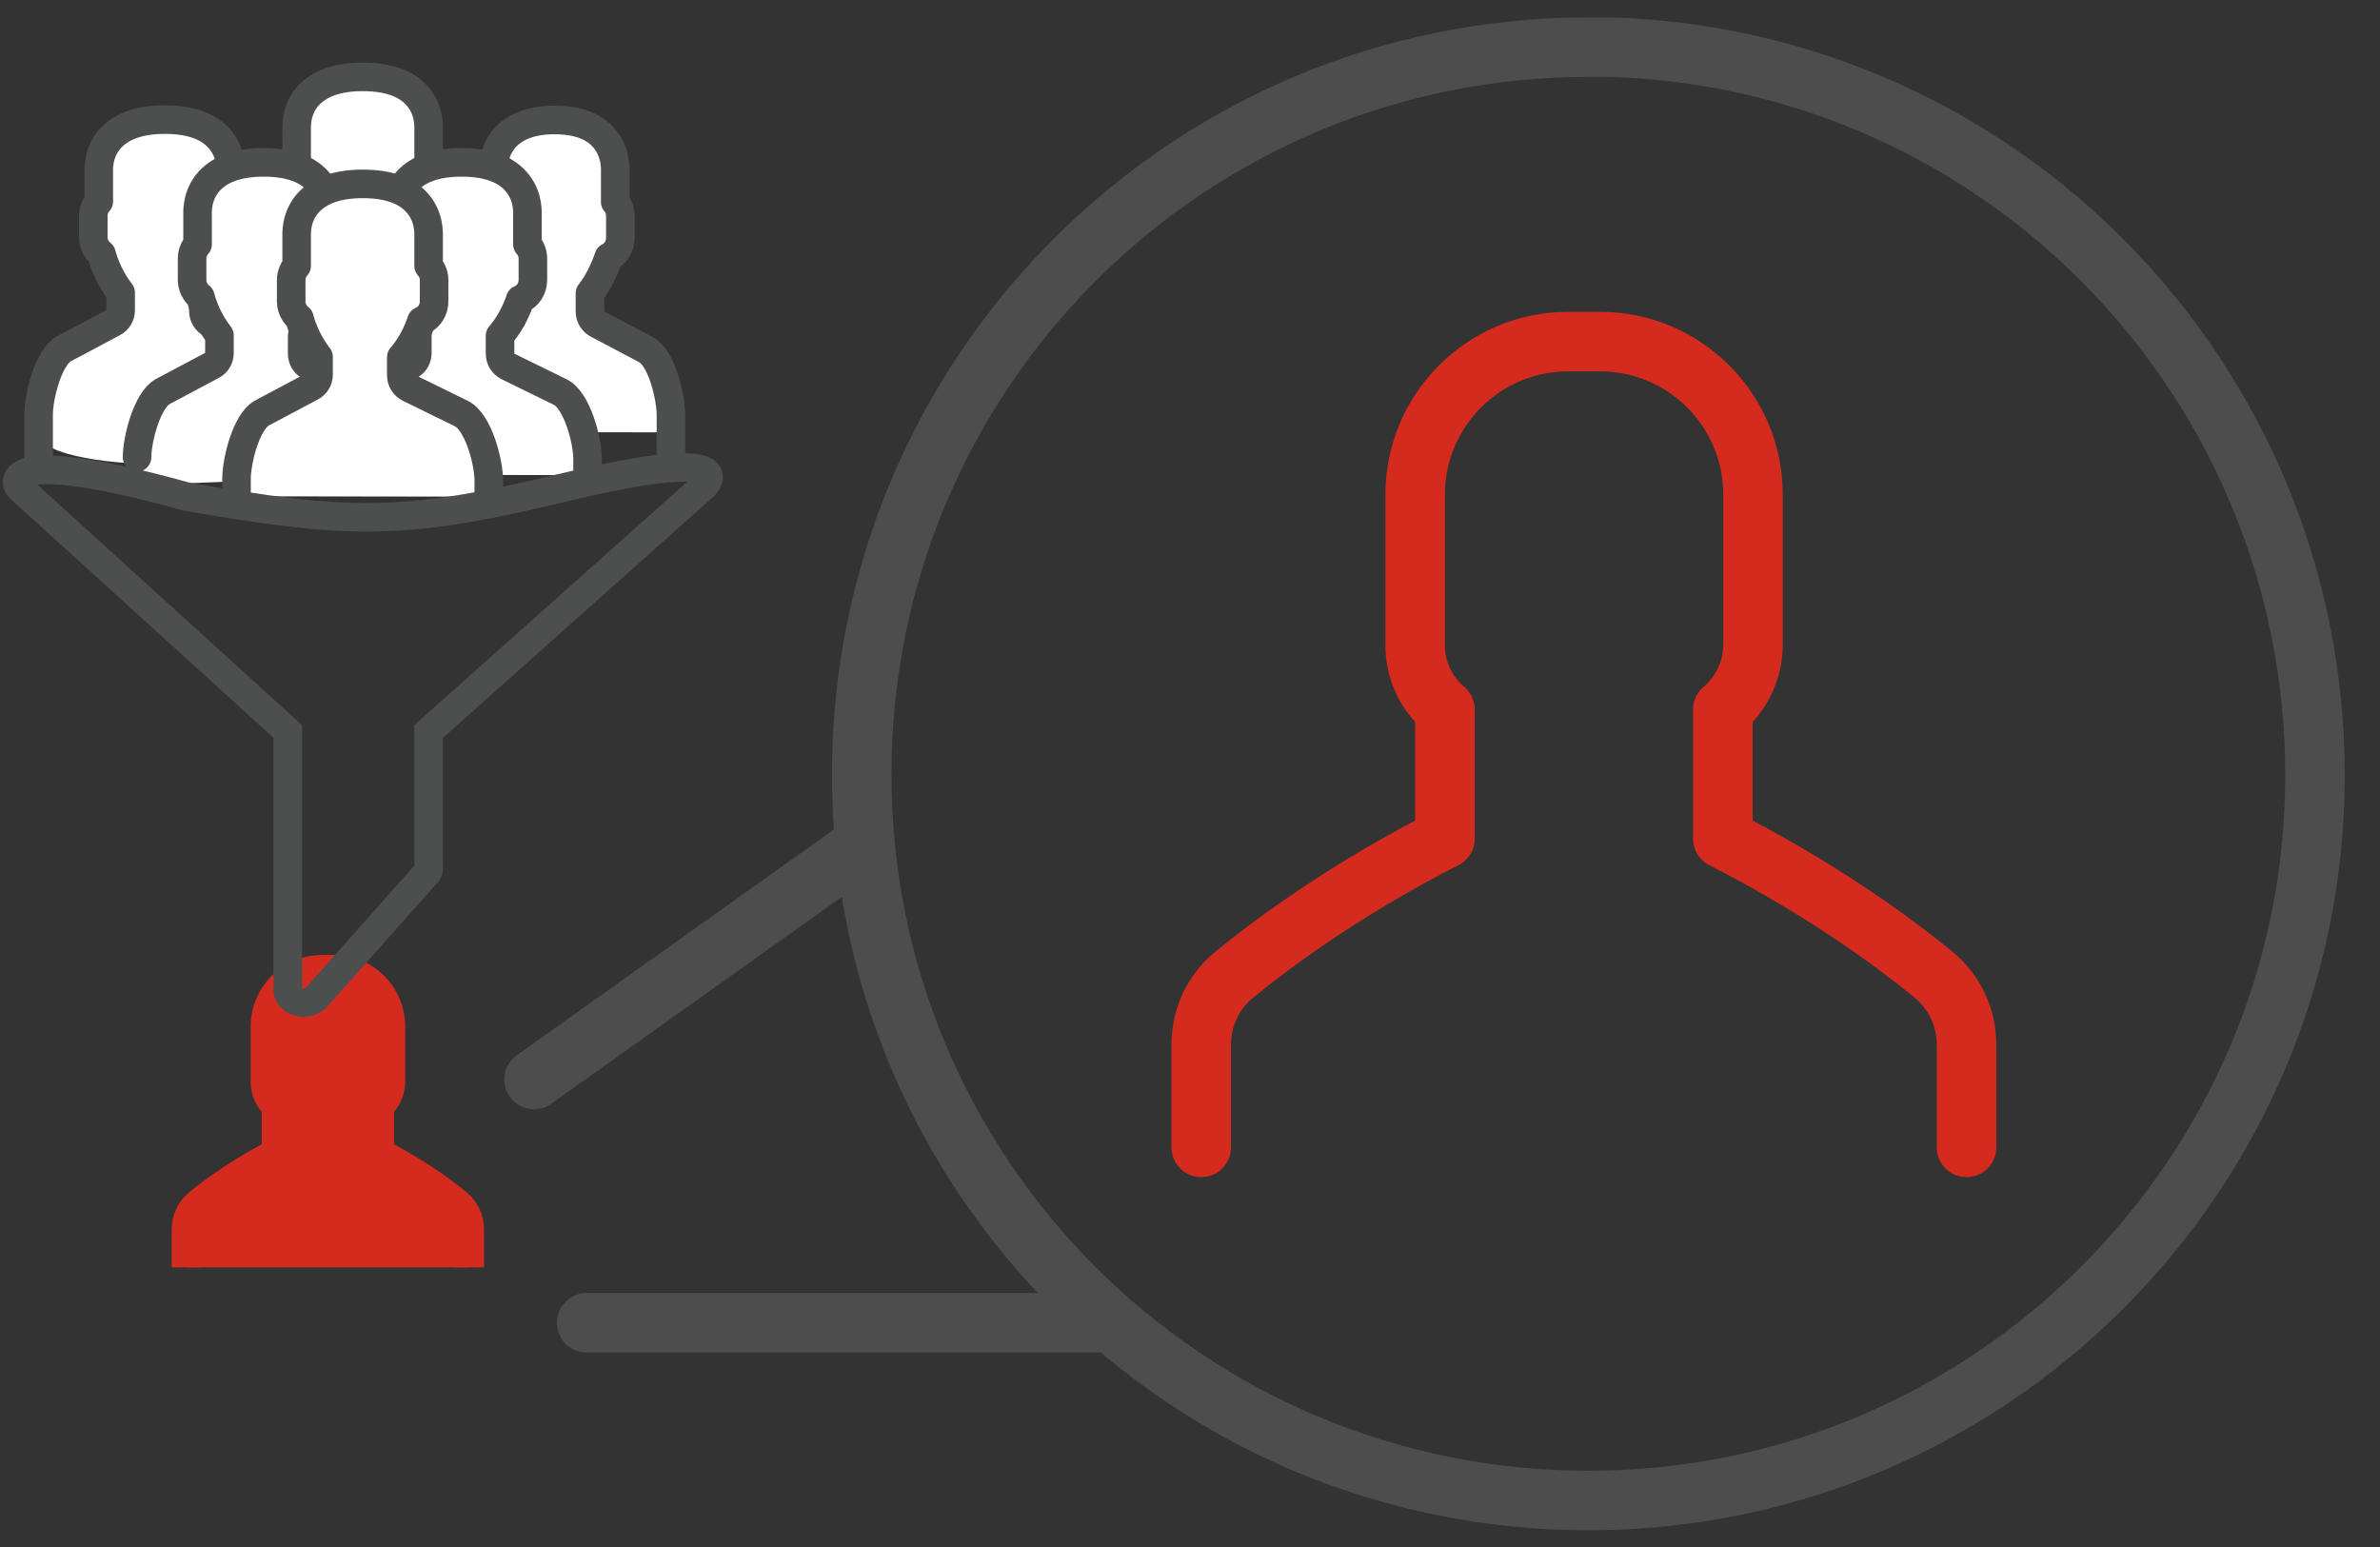
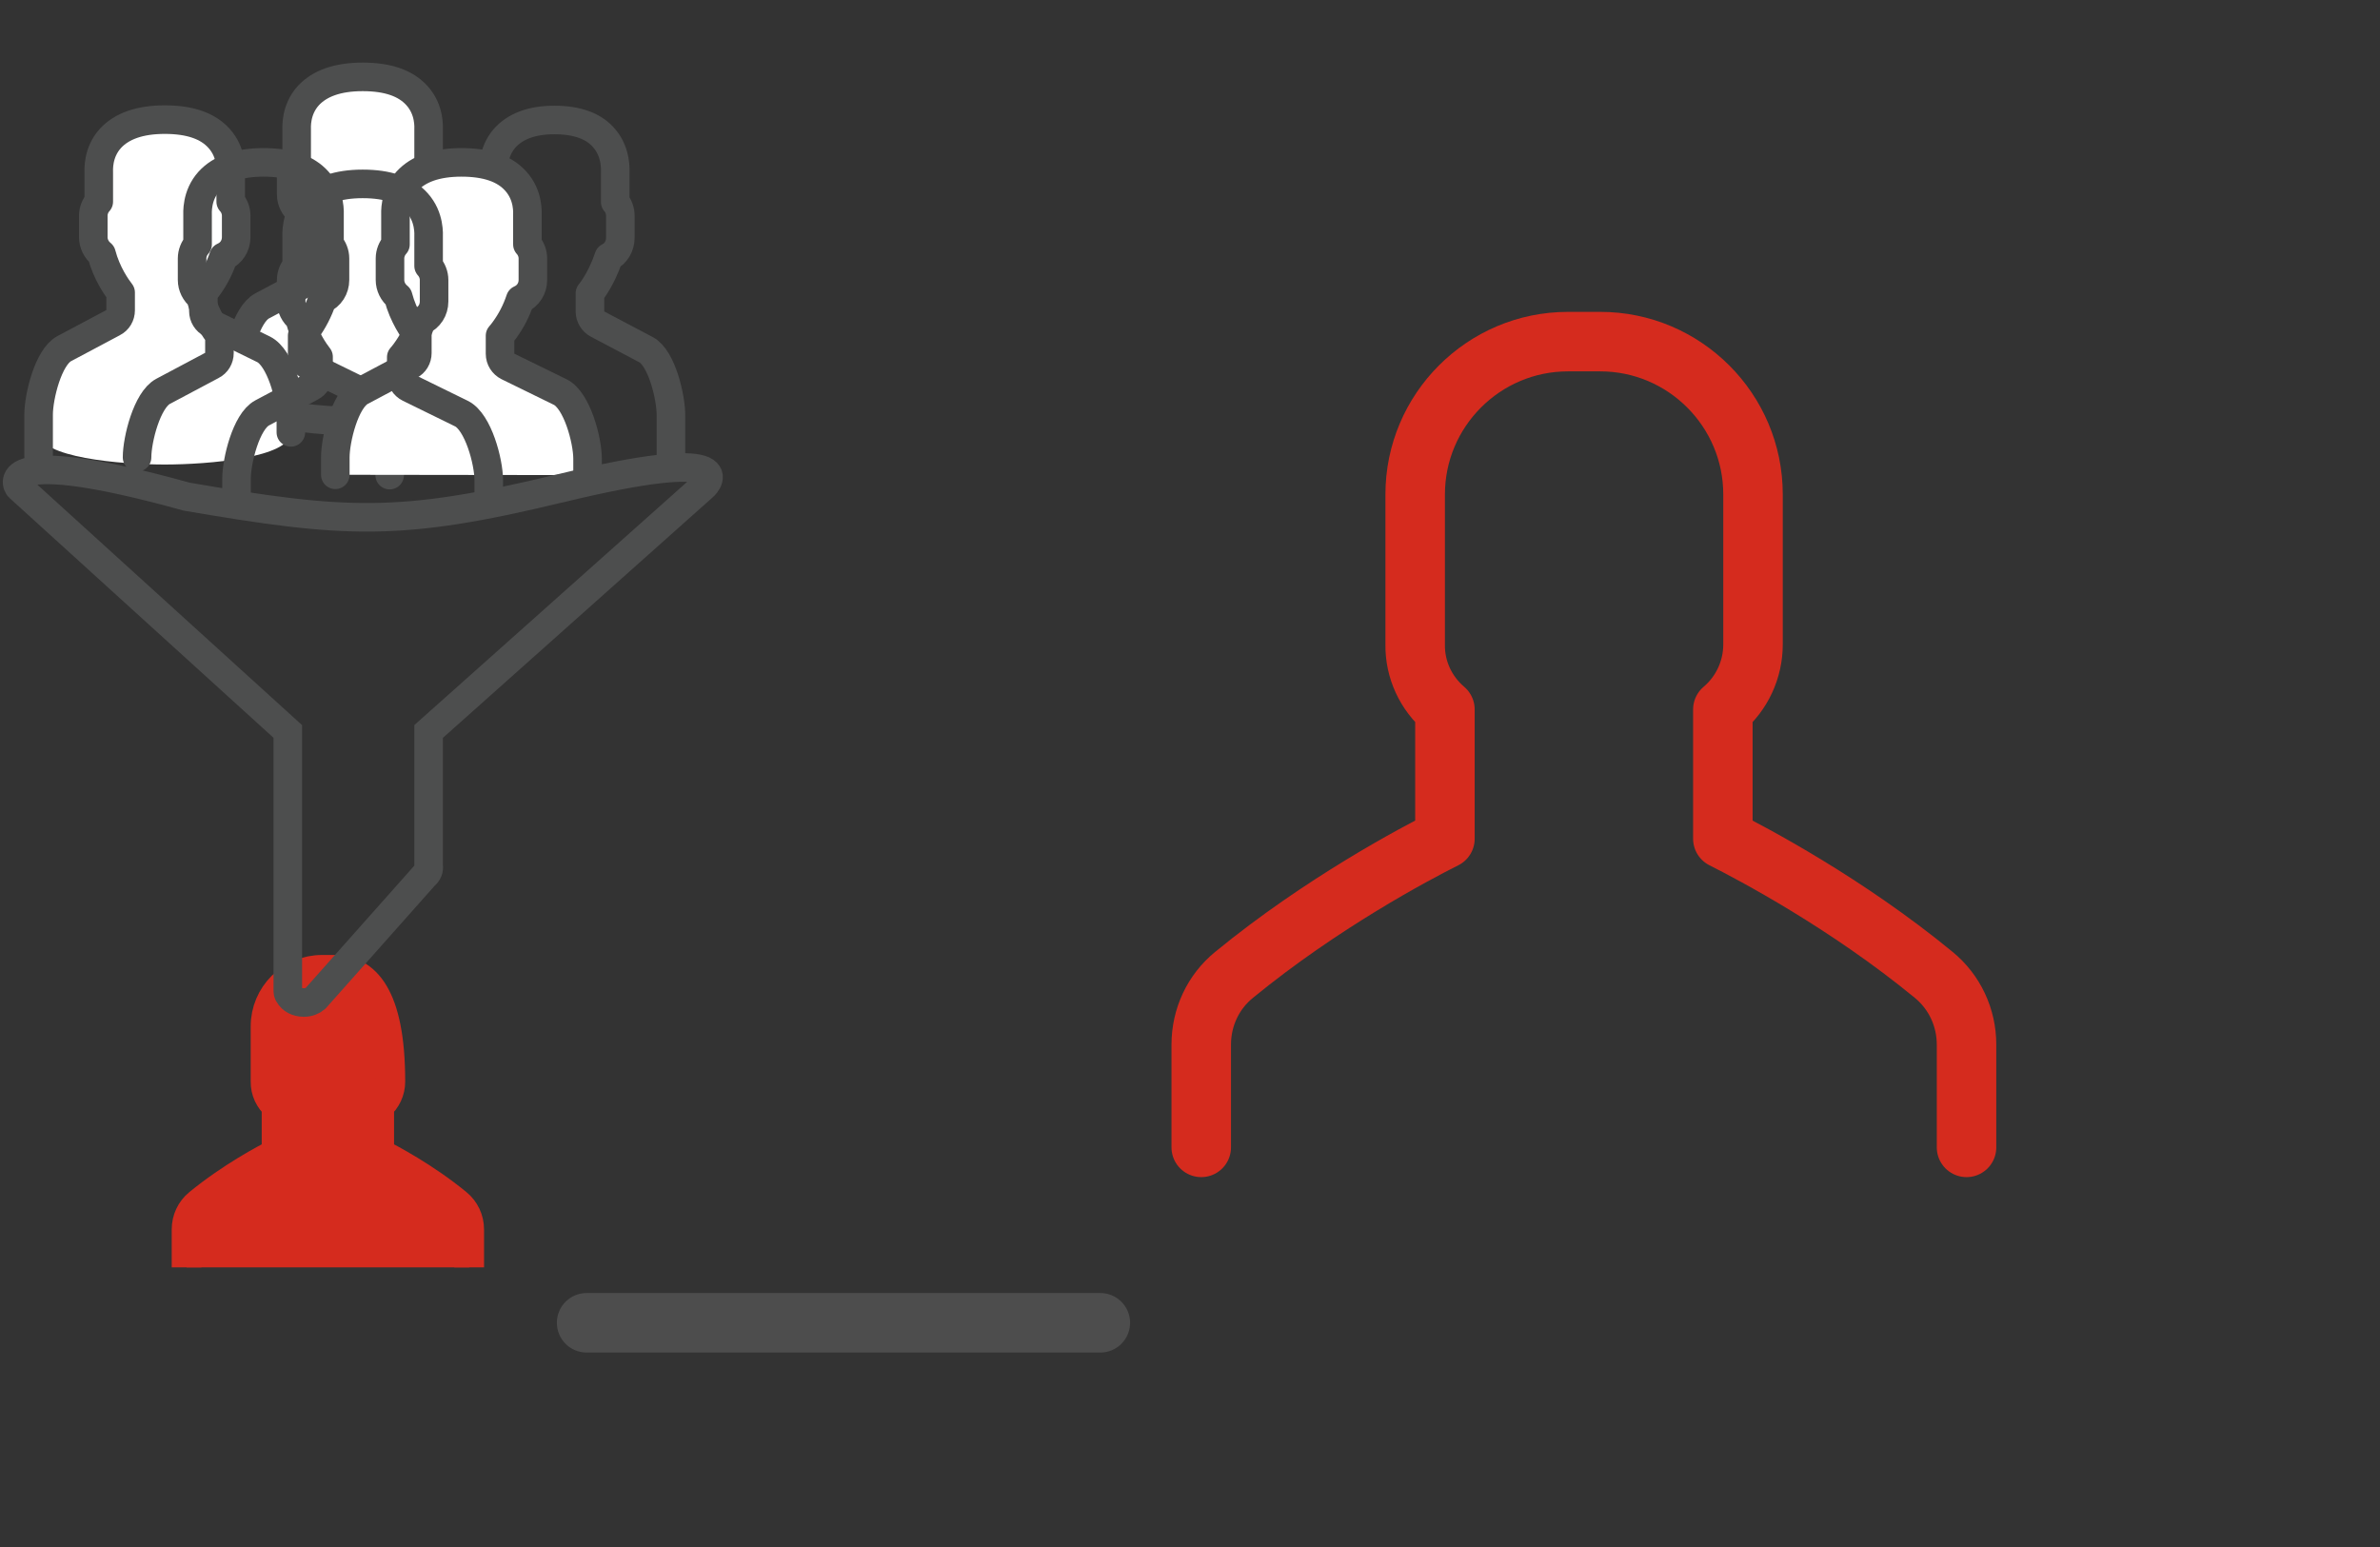
<svg xmlns="http://www.w3.org/2000/svg" width="80" height="52" viewBox="0 0 80 52" fill="none">
  <rect x="0" y="0" width="80" height="52" fill="#333333" stroke="none" />
  <g clip-path="url(#clip0_984_538)">
    <path d="M15.77 42.6V41.325C15.77 40.987 15.621 40.671 15.363 40.459C14.28 39.569 13.113 38.955 12.746 38.769V37.165C12.982 36.966 13.12 36.67 13.12 36.357V34.496C13.12 33.45 12.268 32.6 11.224 32.6H10.824C9.778 32.6 8.927 33.452 8.927 34.496V36.357C8.922 36.67 9.06 36.964 9.297 37.165V38.769C8.929 38.953 7.763 39.571 6.68 40.459C6.419 40.671 6.272 40.987 6.272 41.325V42.6" fill="#D52B1E" />
-     <path d="M15.77 42.6V41.325C15.77 40.987 15.621 40.671 15.363 40.459C14.28 39.569 13.113 38.955 12.746 38.769V37.165C12.982 36.966 13.12 36.67 13.12 36.357V34.496C13.12 33.45 12.268 32.6 11.224 32.6H10.824C9.778 32.6 8.927 33.452 8.927 34.496V36.357C8.922 36.67 9.06 36.964 9.297 37.165V38.769C8.929 38.953 7.763 39.571 6.68 40.459C6.419 40.671 6.272 40.987 6.272 41.325V42.6" stroke="#D52B1E" stroke-linecap="square" stroke-linejoin="round" />
+     <path d="M15.77 42.6V41.325C15.77 40.987 15.621 40.671 15.363 40.459C14.28 39.569 13.113 38.955 12.746 38.769V37.165C12.982 36.966 13.12 36.67 13.12 36.357C13.12 33.45 12.268 32.6 11.224 32.6H10.824C9.778 32.6 8.927 33.452 8.927 34.496V36.357C8.922 36.67 9.06 36.964 9.297 37.165V38.769C8.929 38.953 7.763 39.571 6.68 40.459C6.419 40.671 6.272 40.987 6.272 41.325V42.6" stroke="#D52B1E" stroke-linecap="square" stroke-linejoin="round" />
  </g>
-   <path d="M53.39 1.586H54.135C67.282 1.985 77.805 12.765 77.816 26.058C77.815 39.498 66.867 50.437 53.39 50.437C39.89 50.437 28.965 39.521 28.965 26.034C28.965 12.523 39.892 1.586 53.39 1.586Z" stroke="#4D4D4D" stroke-width="2" stroke-miterlimit="10" />
  <path d="M66.102 38.567V35.113C66.102 34.199 65.699 33.342 64.998 32.768C62.066 30.357 58.906 28.694 57.911 28.192V23.848C58.551 23.308 58.925 22.507 58.925 21.659V16.619C58.925 13.786 56.618 11.483 53.79 11.483H52.705C49.872 11.483 47.569 13.79 47.569 16.619V21.659C47.555 22.507 47.929 23.303 48.569 23.848V28.192C47.574 28.689 44.414 30.362 41.482 32.768C40.776 33.342 40.378 34.199 40.378 35.113V38.567" stroke="#D52B1E" stroke-width="2" stroke-linecap="round" stroke-linejoin="round" />
-   <path d="M17.95 36.286L29.071 28.37" stroke="#4D4D4D" stroke-width="2" stroke-linecap="round" stroke-linejoin="round" />
  <path d="M19.718 44.463H36.986" stroke="#4D4D4D" stroke-width="2" stroke-linecap="round" stroke-linejoin="round" />
  <path d="M16.429 13.097V12.546C16.429 11.925 16.073 10.581 15.51 10.305L13.752 9.444C13.591 9.363 13.488 9.202 13.488 9.018V8.409C13.488 8.409 13.58 8.306 13.626 8.237C13.856 7.927 14.04 7.571 14.166 7.192C14.43 7.077 14.591 6.824 14.591 6.537V5.813C14.591 5.641 14.522 5.468 14.407 5.342V4.388C14.407 4.285 14.453 3.699 14.017 3.216C13.637 2.791 13.028 2.584 12.19 2.584C11.351 2.584 10.742 2.803 10.363 3.216C9.926 3.699 9.972 4.285 9.972 4.388V5.342C9.857 5.468 9.788 5.641 9.788 5.813V6.537C9.788 6.755 9.892 6.962 10.064 7.1C10.236 7.755 10.581 8.237 10.708 8.398V8.995C10.708 9.168 10.616 9.329 10.455 9.409L8.812 10.282C8.272 10.569 7.95 11.902 7.95 12.5V13.086" fill="white" />
  <path d="M15.51 10.305L13.752 9.444C13.591 9.363 13.488 9.202 13.488 9.018V8.409C13.488 8.409 13.58 8.306 13.626 8.237C13.856 7.927 14.04 7.571 14.166 7.192C14.43 7.077 14.591 6.824 14.591 6.537V5.813C14.591 5.641 14.522 5.468 14.407 5.342V4.388C14.407 4.285 14.453 3.699 14.017 3.216C13.637 2.791 13.028 2.584 12.19 2.584C11.351 2.584 10.742 2.803 10.363 3.216C9.926 3.699 9.972 4.285 9.972 4.388V5.342C9.857 5.468 9.788 5.641 9.788 5.813V6.537C9.788 6.755 9.892 6.962 10.064 7.1C10.236 7.755 10.581 8.237 10.708 8.398V8.995C10.708 9.168 10.616 9.329 10.455 9.409L8.812 10.282C8.272 10.569 7.95 11.902 7.95 12.5V13.086C7.95 13.936 10.731 14.166 12.19 14.166C13.649 14.166 16.429 13.936 16.429 13.086V12.534C16.429 11.914 16.073 10.569 15.51 10.294V10.305Z" stroke="#4D4E4E" stroke-width="0.96" stroke-linecap="round" stroke-linejoin="round" />
-   <path d="M22.564 14.533V13.982C22.564 13.361 22.243 12.017 21.714 11.741L20.083 10.88C19.933 10.799 19.83 10.638 19.83 10.454V9.846C19.83 9.846 19.91 9.742 19.956 9.673C20.163 9.363 20.335 9.007 20.462 8.628C20.703 8.513 20.852 8.26 20.852 7.973V7.249C20.852 7.077 20.795 6.904 20.68 6.778V5.824C20.68 5.721 20.726 5.135 20.324 4.652C19.979 4.227 19.405 4.021 18.635 4.021C17.865 4.021 17.302 4.239 16.946 4.652C16.544 5.135 16.578 5.721 16.59 5.824V6.778C16.487 6.904 16.418 7.077 16.418 7.249V7.973C16.418 8.191 16.51 8.398 16.67 8.536C16.831 9.191 17.153 9.673 17.268 9.834V10.431C17.268 10.604 17.176 10.765 17.038 10.845L15.521 11.718C15.027 12.005 14.717 13.338 14.717 13.936V14.522" fill="white" />
  <path d="M22.553 15.545V13.994C22.564 13.373 22.243 12.029 21.714 11.753L20.083 10.892C19.933 10.811 19.83 10.65 19.83 10.467V9.858C19.83 9.858 19.91 9.754 19.956 9.685C20.163 9.375 20.335 9.019 20.462 8.64C20.703 8.525 20.852 8.272 20.852 7.985V7.261C20.852 7.089 20.795 6.917 20.68 6.79V5.837C20.68 5.733 20.726 5.147 20.324 4.665C19.979 4.24 19.405 4.033 18.635 4.033C17.865 4.033 17.302 4.251 16.946 4.665C16.544 5.147 16.578 5.733 16.59 5.837V6.79C16.487 6.917 16.418 7.089 16.418 7.261V7.985C16.418 8.203 16.51 8.41 16.67 8.548C16.831 9.203 17.153 9.685 17.268 9.846V10.444C17.268 10.616 17.176 10.777 17.038 10.857L15.521 11.73C15.027 12.018 14.717 13.35 14.717 13.948V14.534" stroke="#4D4E4E" stroke-width="0.96" stroke-linecap="round" stroke-linejoin="round" />
  <path d="M8.858 11.753L7.1 10.892C6.939 10.811 6.836 10.65 6.836 10.467V9.858C6.836 9.858 6.928 9.754 6.973 9.685C7.203 9.375 7.387 9.019 7.513 8.64C7.778 8.525 7.939 8.272 7.939 7.985V7.261C7.939 7.089 7.87 6.917 7.755 6.79V5.837C7.755 5.733 7.801 5.147 7.364 4.665C6.985 4.24 6.376 4.033 5.537 4.033C4.699 4.033 4.09 4.251 3.711 4.665C3.274 5.147 3.32 5.733 3.32 5.837V6.79C3.205 6.917 3.136 7.089 3.136 7.261V7.985C3.136 8.203 3.24 8.41 3.412 8.548C3.584 9.203 3.929 9.685 4.055 9.846V10.444C4.055 10.616 3.963 10.777 3.802 10.857L2.16 11.73C1.62 12.018 1.298 13.35 1.298 13.948V14.534C1.298 15.384 4.078 15.614 5.537 15.614C6.996 15.614 9.777 15.384 9.777 14.534V13.982C9.777 13.362 9.421 12.018 8.858 11.742V11.753Z" fill="white" />
  <path d="M9.777 14.533V13.982C9.777 13.361 9.421 12.017 8.858 11.741L7.1 10.88C6.939 10.799 6.836 10.638 6.836 10.454V9.846C6.836 9.846 6.928 9.742 6.973 9.673C7.203 9.363 7.387 9.007 7.513 8.628C7.778 8.513 7.939 8.26 7.939 7.973V7.249C7.939 7.077 7.87 6.904 7.755 6.778V5.824C7.755 5.721 7.801 5.135 7.364 4.652C6.985 4.227 6.376 4.021 5.537 4.021C4.699 4.021 4.09 4.239 3.711 4.652C3.274 5.135 3.32 5.721 3.32 5.824V6.778C3.205 6.904 3.136 7.077 3.136 7.249V7.973C3.136 8.191 3.24 8.398 3.412 8.536C3.584 9.191 3.929 9.673 4.055 9.834V10.431C4.055 10.604 3.963 10.765 3.802 10.845L2.16 11.718C1.62 12.005 1.298 13.338 1.298 13.936V15.337" stroke="#4D4E4E" stroke-width="0.96" stroke-linecap="round" stroke-linejoin="round" />
-   <path d="M13.098 15.97V15.419C13.098 14.798 12.741 13.454 12.178 13.178L10.421 12.317C10.26 12.236 10.156 12.075 10.156 11.892V11.283C10.156 11.283 10.248 11.179 10.294 11.11C10.524 10.8 10.708 10.444 10.834 10.065C11.098 9.95 11.259 9.697 11.259 9.41V8.686C11.259 8.514 11.19 8.341 11.075 8.215V7.261C11.075 7.158 11.121 6.572 10.685 6.089C10.306 5.664 9.697 5.458 8.858 5.458C8.019 5.458 7.41 5.676 7.031 6.089C6.595 6.572 6.641 7.158 6.641 7.261V8.215C6.526 8.341 6.457 8.514 6.457 8.686V9.41C6.457 9.628 6.56 9.835 6.733 9.973C6.905 10.628 7.25 11.11 7.376 11.271V11.868C7.376 12.041 7.284 12.202 7.123 12.282L5.48 13.155C4.94 13.443 4.504 15.717 4.504 16.315" fill="white" />
  <path d="M13.098 15.97V15.419C13.098 14.798 12.742 13.454 12.179 13.178L10.421 12.317C10.26 12.236 10.157 12.075 10.157 11.892V11.283C10.157 11.283 10.249 11.179 10.295 11.11C10.524 10.8 10.708 10.444 10.835 10.065C11.099 9.95 11.26 9.697 11.26 9.41V8.686C11.26 8.514 11.191 8.341 11.076 8.215V7.261C11.076 7.158 11.122 6.572 10.685 6.089C10.306 5.664 9.697 5.458 8.858 5.458C8.02 5.458 7.411 5.676 7.032 6.089C6.595 6.572 6.641 7.158 6.641 7.261V8.215C6.526 8.341 6.457 8.514 6.457 8.686V9.41C6.457 9.628 6.561 9.835 6.733 9.973C6.905 10.628 7.25 11.11 7.376 11.271V11.868C7.376 12.041 7.284 12.202 7.124 12.282L5.481 13.155C4.941 13.443 4.607 14.775 4.607 15.373" stroke="#4D4E4E" stroke-width="0.96" stroke-linecap="round" stroke-linejoin="round" />
  <path d="M19.75 15.97V15.419C19.75 14.798 19.394 13.454 18.831 13.178L17.073 12.317C16.912 12.236 16.808 12.075 16.808 11.892V11.283C16.808 11.283 16.9 11.179 16.946 11.11C17.176 10.8 17.36 10.444 17.486 10.065C17.751 9.95 17.912 9.697 17.912 9.41V8.686C17.912 8.514 17.843 8.341 17.728 8.215V7.261C17.728 7.158 17.774 6.572 17.337 6.089C16.958 5.664 16.349 5.458 15.51 5.458C14.671 5.458 14.063 5.676 13.684 6.089C13.247 6.572 13.293 7.158 13.293 7.261V8.215C13.178 8.341 13.109 8.514 13.109 8.686V9.41C13.109 9.628 13.212 9.835 13.385 9.973C13.557 10.628 13.902 11.11 14.028 11.271V11.868C14.028 12.041 13.936 12.202 13.775 12.282L12.132 13.155C11.592 13.443 11.271 14.775 11.271 15.373V15.959" fill="white" />
  <path d="M19.75 15.97V15.419C19.75 14.798 19.394 13.454 18.831 13.178L17.073 12.317C16.912 12.236 16.808 12.075 16.808 11.892V11.283C16.808 11.283 16.9 11.179 16.946 11.11C17.176 10.8 17.36 10.444 17.486 10.065C17.751 9.95 17.912 9.697 17.912 9.41V8.686C17.912 8.514 17.843 8.341 17.728 8.215V7.261C17.728 7.158 17.774 6.572 17.337 6.089C16.958 5.664 16.349 5.458 15.51 5.458C14.671 5.458 14.063 5.676 13.684 6.089C13.247 6.572 13.293 7.158 13.293 7.261V8.215C13.178 8.341 13.109 8.514 13.109 8.686V9.41C13.109 9.628 13.212 9.835 13.385 9.973C13.557 10.628 13.902 11.11 14.028 11.271V11.868C14.028 12.041 13.936 12.202 13.775 12.282L12.132 13.155C11.592 13.443 11.271 14.775 11.271 15.373V15.959" stroke="#4D4E4E" stroke-width="0.96" stroke-linecap="round" stroke-linejoin="round" />
-   <path d="M16.429 16.694V16.142C16.429 15.522 16.073 14.178 15.51 13.902L13.752 13.04C13.591 12.96 13.488 12.799 13.488 12.615V12.006C13.488 12.006 13.58 11.903 13.626 11.834C13.856 11.524 14.04 11.168 14.166 10.788C14.43 10.673 14.591 10.421 14.591 10.133V9.41C14.591 9.237 14.522 9.065 14.407 8.939V7.985C14.407 7.882 14.453 7.296 14.017 6.813C13.637 6.388 13.028 6.181 12.19 6.181C11.351 6.181 10.742 6.399 10.363 6.813C9.926 7.296 9.972 7.882 9.972 7.985V8.939C9.857 9.065 9.788 9.237 9.788 9.41V10.133C9.788 10.352 9.892 10.559 10.064 10.696C10.236 11.351 10.581 11.834 10.708 11.995V12.592C10.708 12.764 10.616 12.925 10.455 13.006L8.812 13.879C8.272 14.166 7.95 15.499 7.95 16.096V16.682" fill="white" />
  <path d="M16.429 16.694V16.142C16.429 15.522 16.073 14.178 15.51 13.902L13.752 13.04C13.591 12.96 13.488 12.799 13.488 12.615V12.006C13.488 12.006 13.58 11.903 13.626 11.834C13.856 11.524 14.04 11.168 14.166 10.788C14.43 10.673 14.591 10.421 14.591 10.133V9.41C14.591 9.237 14.522 9.065 14.407 8.939V7.985C14.407 7.882 14.453 7.296 14.017 6.813C13.637 6.388 13.028 6.181 12.19 6.181C11.351 6.181 10.742 6.399 10.363 6.813C9.926 7.296 9.972 7.882 9.972 7.985V8.939C9.857 9.065 9.788 9.237 9.788 9.41V10.133C9.788 10.352 9.892 10.559 10.064 10.696C10.236 11.351 10.581 11.834 10.708 11.995V12.592C10.708 12.764 10.616 12.925 10.455 13.006L8.812 13.879C8.272 14.166 7.95 15.499 7.95 16.096V16.682" stroke="#4D4E4E" stroke-width="0.96" stroke-linecap="round" stroke-linejoin="round" />
  <path d="M18.808 16.418C13.408 17.728 11.592 17.601 6.273 16.694C-0.127 14.913 0.54 16.315 0.643 16.384L9.674 24.587V33.273C9.674 33.33 9.674 33.399 9.72 33.445C9.8 33.594 9.984 33.698 10.214 33.698C10.374 33.698 10.512 33.64 10.604 33.56L14.269 29.435C14.384 29.343 14.43 29.217 14.407 29.102V24.587L23.622 16.372C23.828 16.211 24.862 14.947 18.819 16.418H18.808Z" stroke="#4D4E4E" stroke-width="0.96" stroke-miterlimit="10" />
  <defs>
    <clipPath id="clip0_984_538">
      <rect width="12" height="11" fill="white" transform="translate(5.272 31.6)" />
    </clipPath>
  </defs>
</svg>